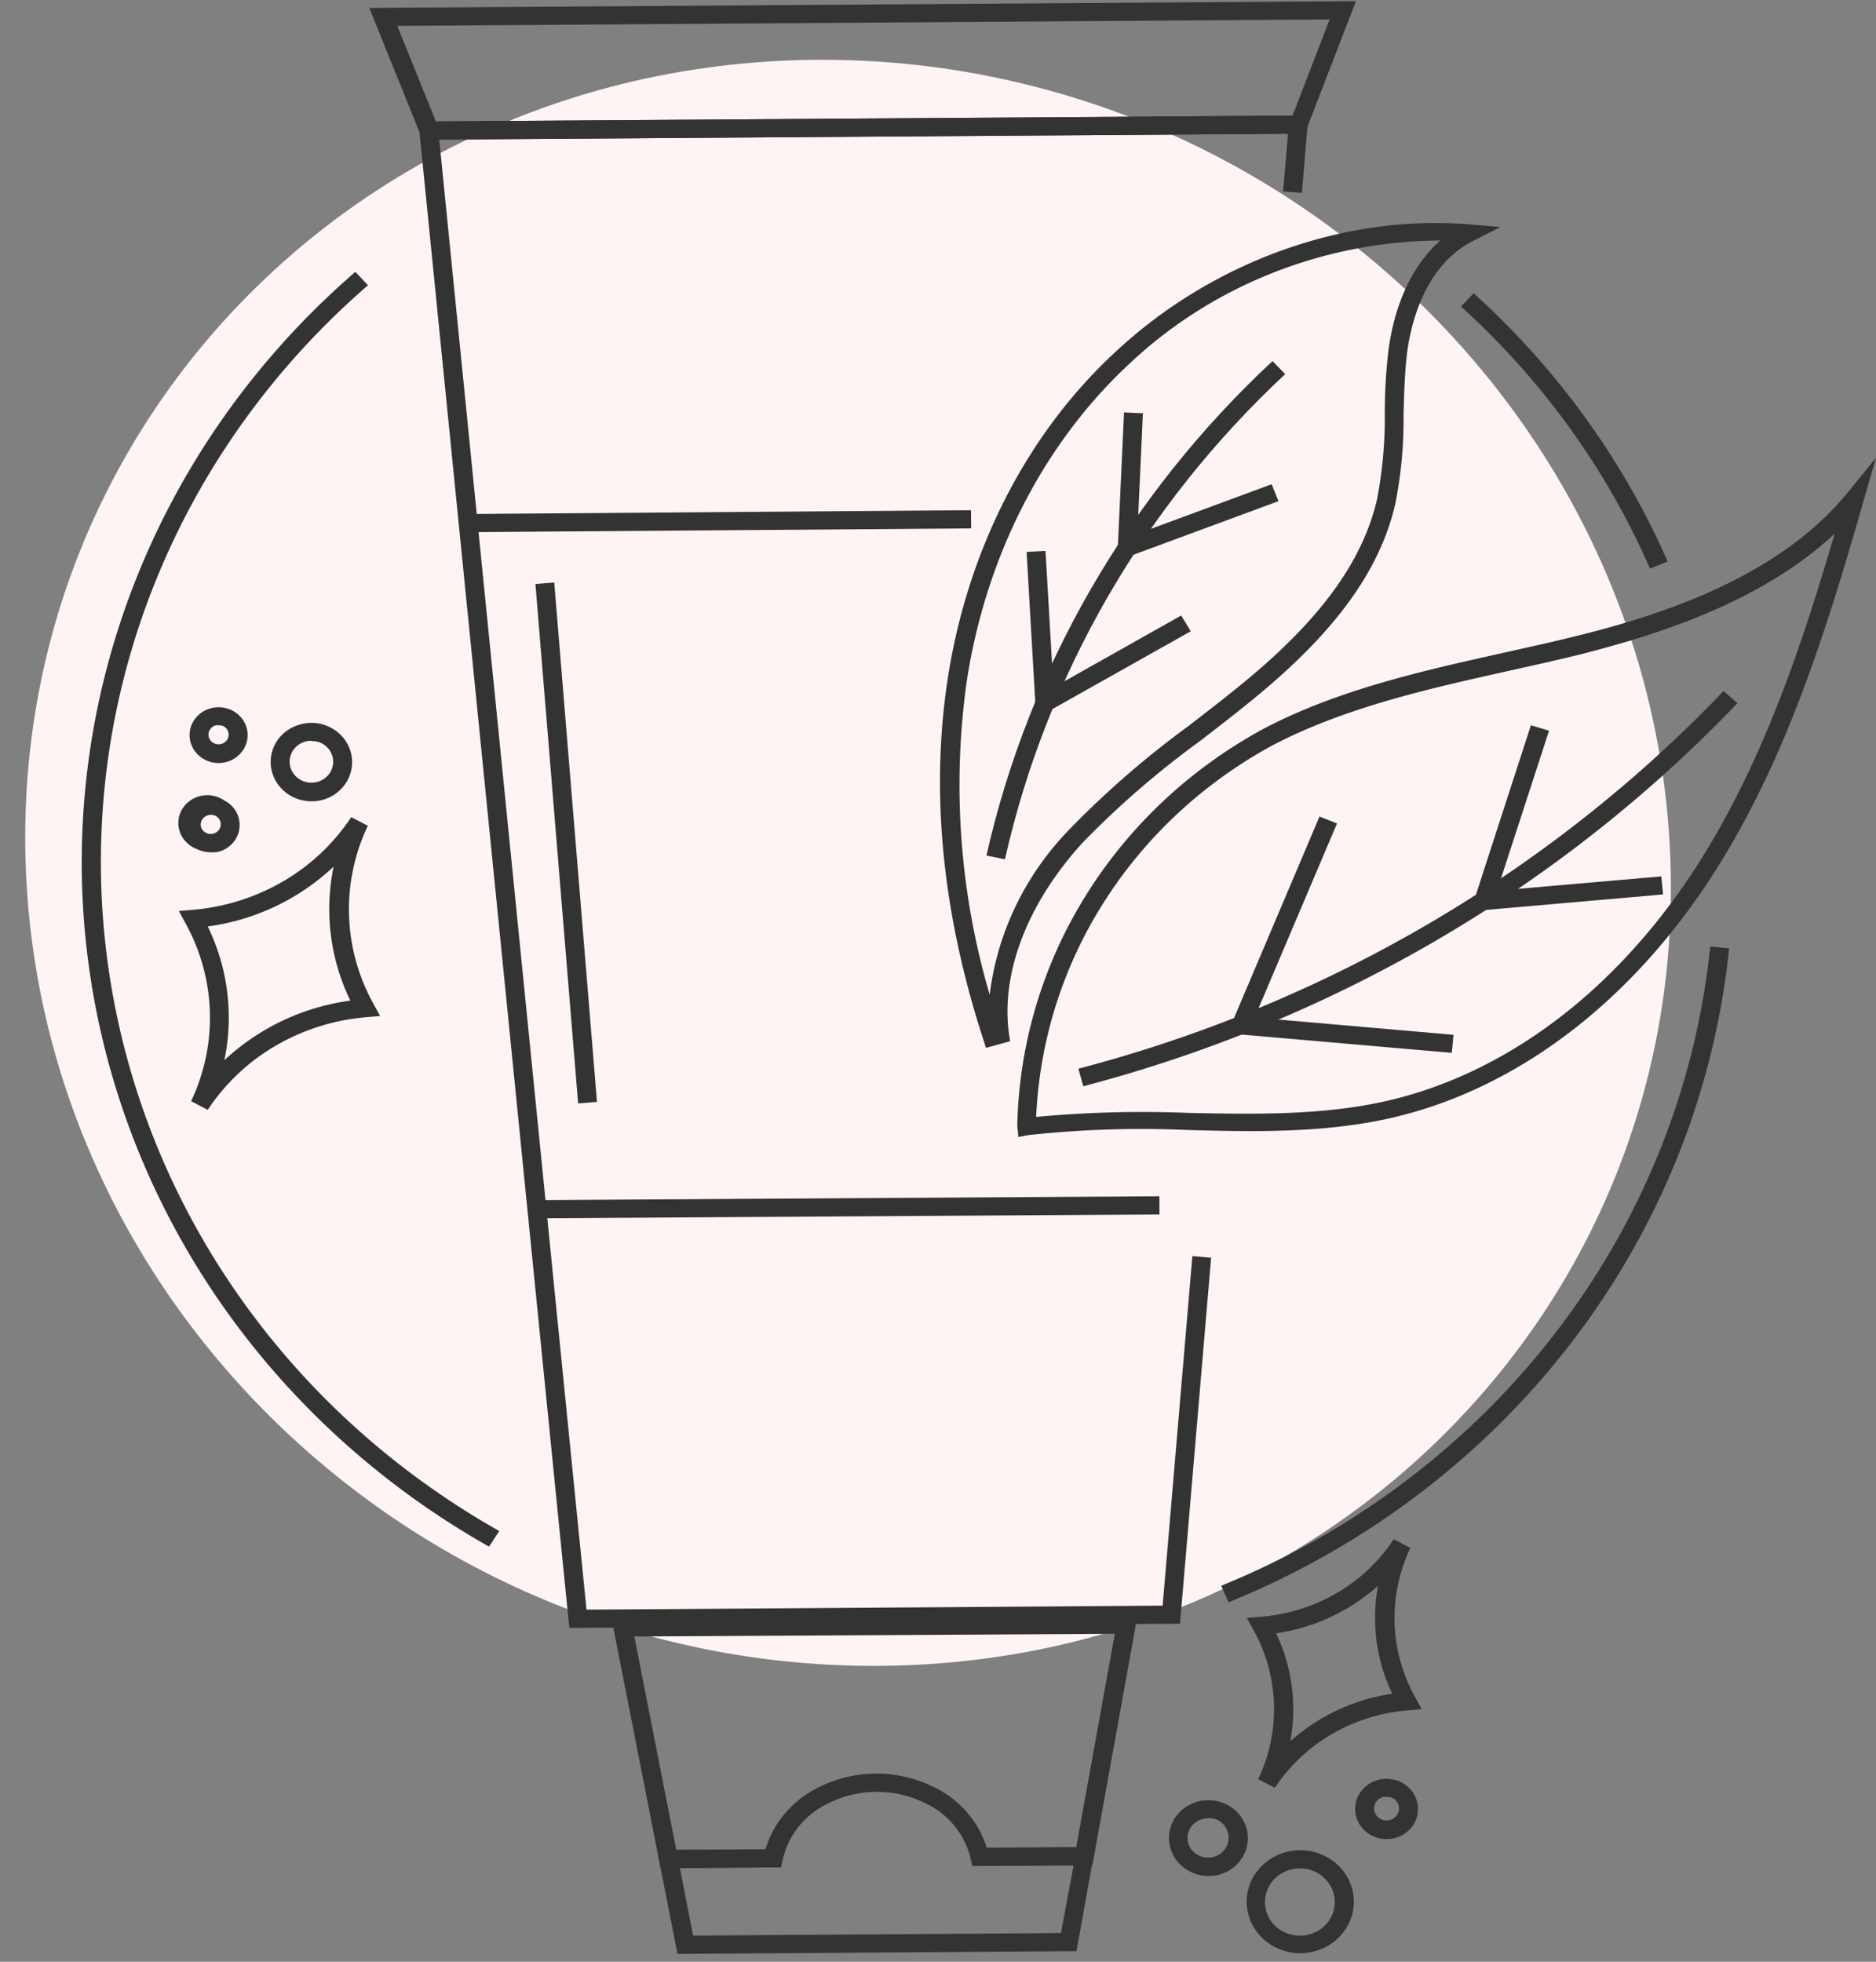
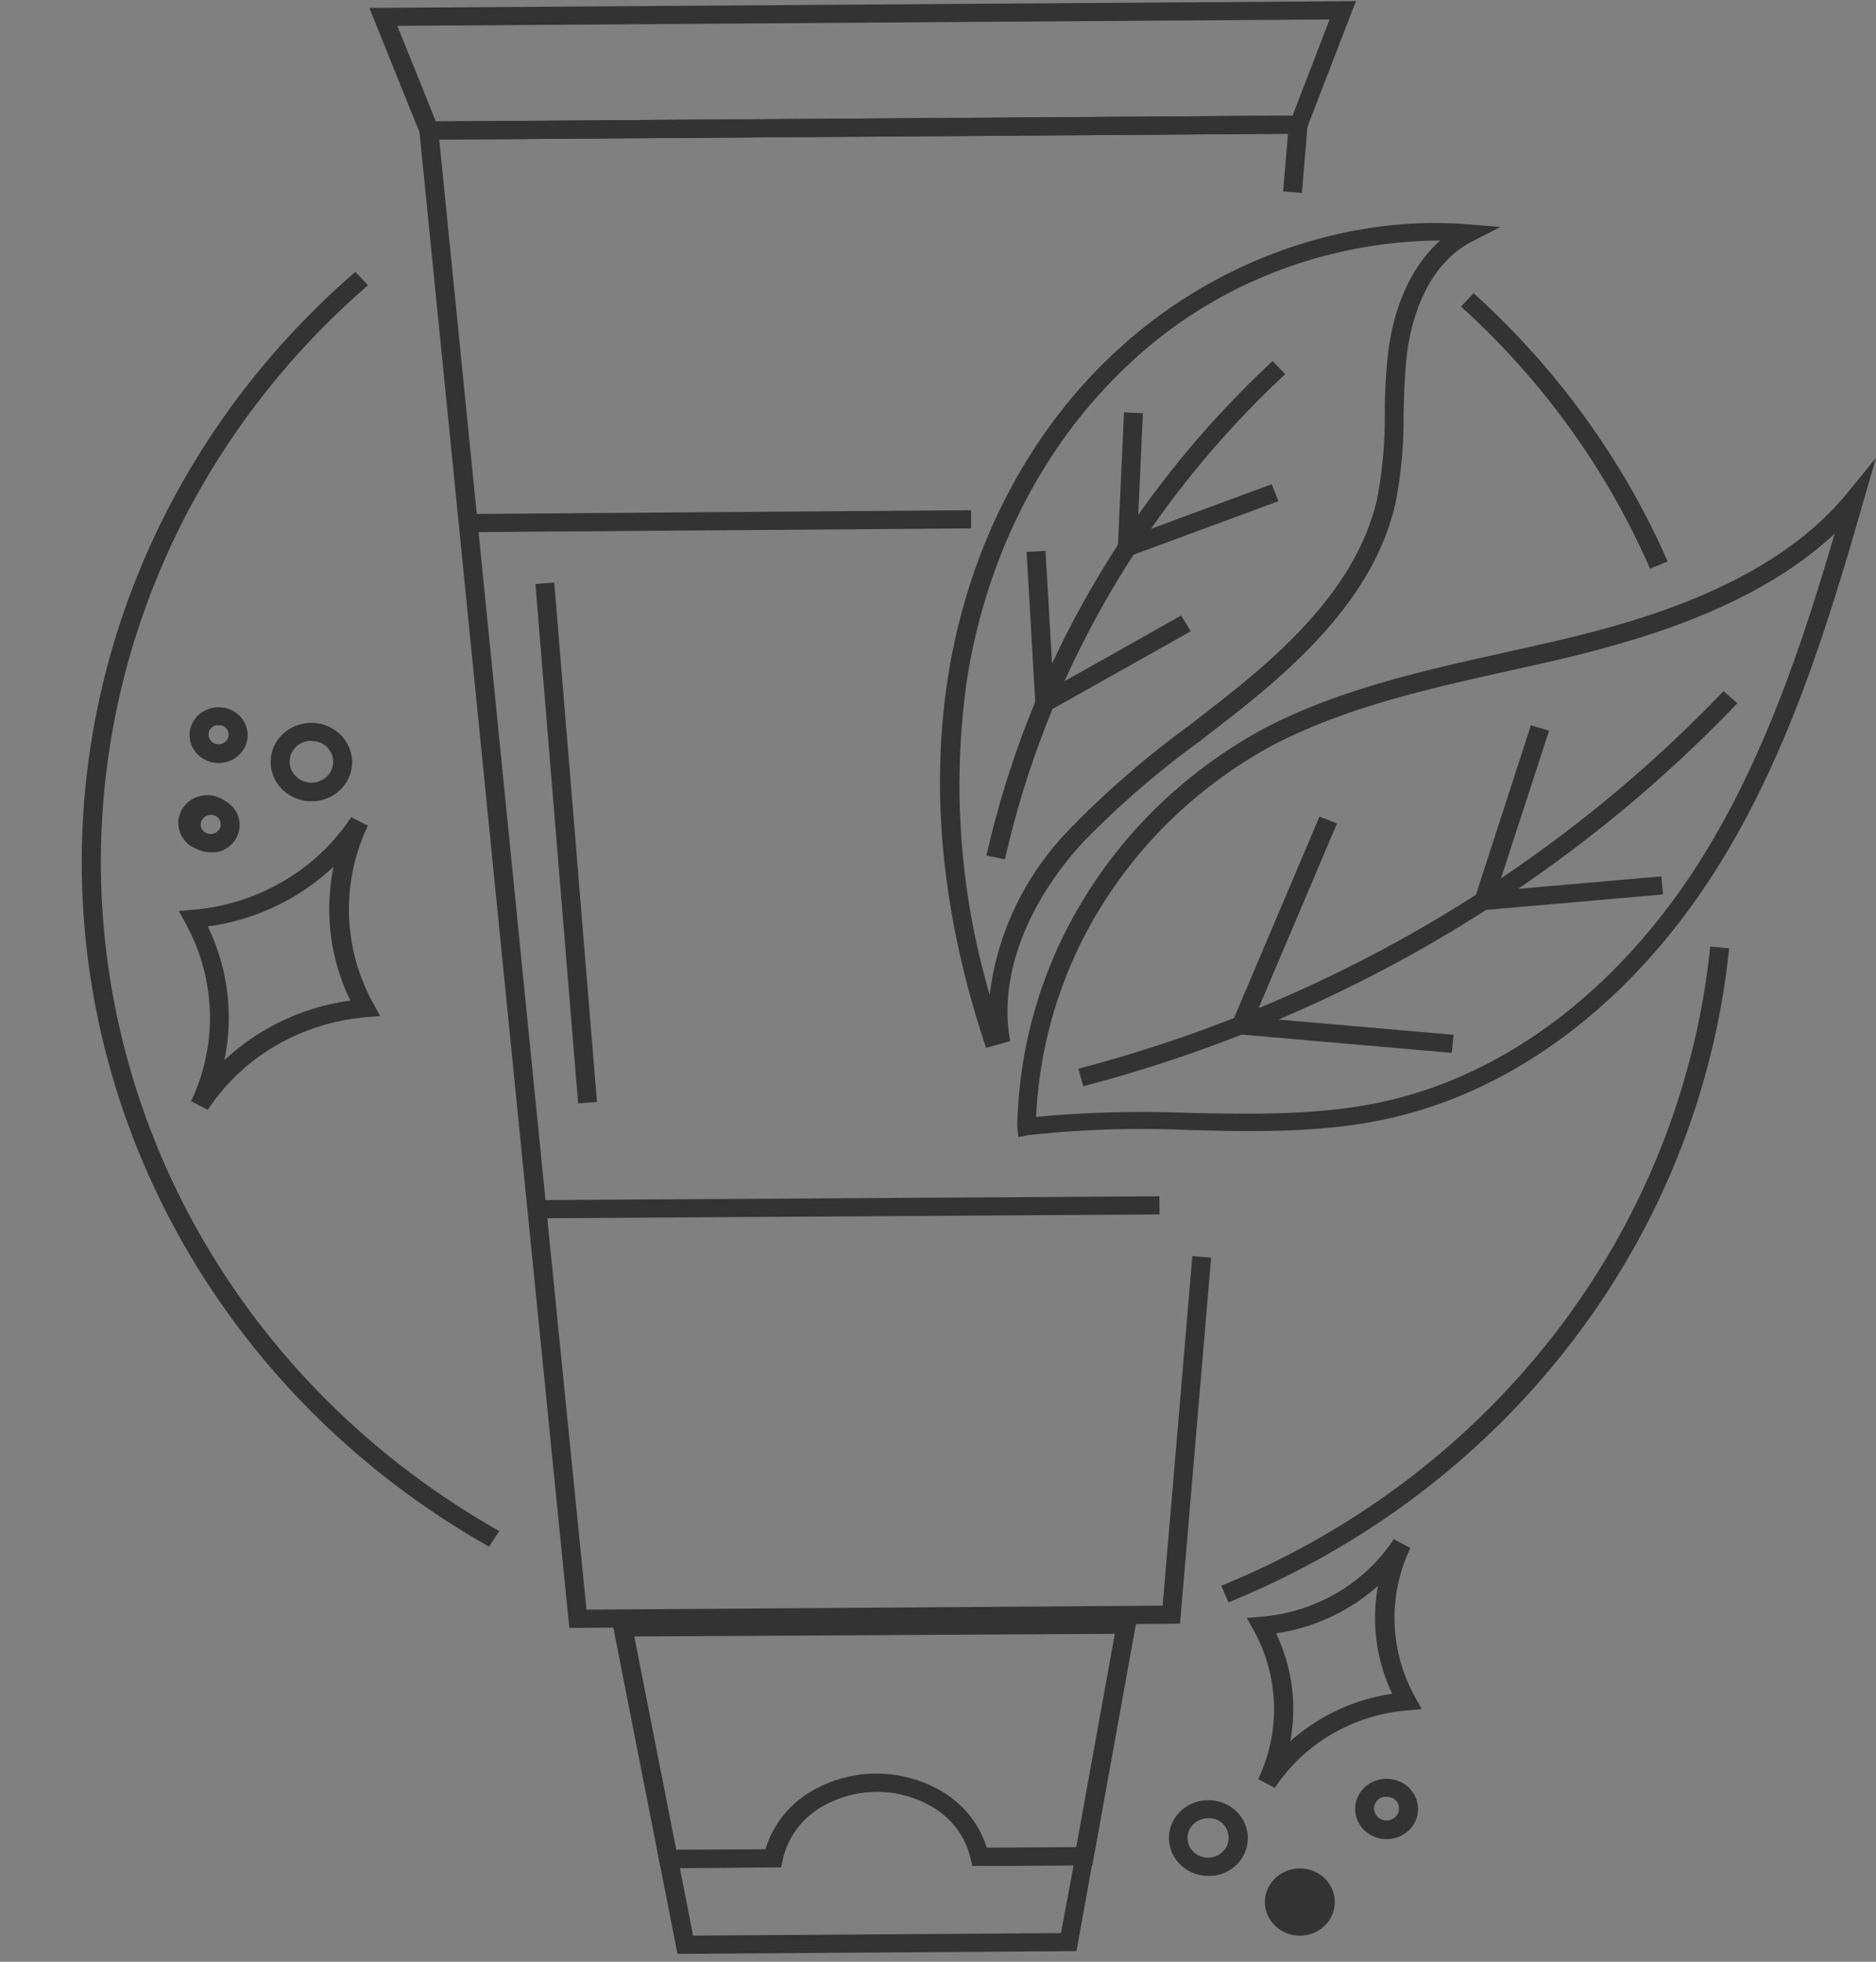
<svg xmlns="http://www.w3.org/2000/svg" fill="none" viewBox="0 0 110 115">
  <rect x="0" y="0" width="110" height="115" fill="#808080" stroke="none" />
-   <path fill="#FFF4F4" d="M51.23 97.657c26.633 0 47.55-21.077 46.72-47.075-.831-26-23.095-47.076-49.727-47.076-26.633 0-47.55 21.077-46.72 47.075.831 26 23.095 47.076 49.727 47.076z" />
  <path fill="#333" d="M33.385 95.431l-.052-.49-8.798-87.816L76.72 6.77l-.384 4.537-1.101-.085.288-3.38-49.768.34L34.39 94.36l33.782-.234 1.743-20.49 1.1.092-1.824 21.456-35.806.248z" />
  <path fill="#333" d="M38.736 109.515l-2.88-14.64 30.849-.212-2.652 14.675-7.04.049-.096-.418a4.7 4.7 0 0 0-.962-1.95 4.951 4.951 0 0 0-1.757-1.345 6.394 6.394 0 0 0-5.651.036c-.683.321-1.28.79-1.745 1.368a4.689 4.689 0 0 0-.937 1.969l-.096.419-7.032.049zm-1.543-13.582l2.46 12.51h5.237a5.805 5.805 0 0 1 1.172-2.138 6.08 6.08 0 0 1 1.968-1.504 7.54 7.54 0 0 1 6.648-.043 6.05 6.05 0 0 1 1.983 1.475c.547.618.953 1.34 1.194 2.118l5.245-.036 2.268-12.538-28.175.156z" />
  <path fill="#333" d="M39.724 114.541l-1.197-6.091 6.36-.043a5.805 5.805 0 0 1 1.173-2.138 6.08 6.08 0 0 1 1.967-1.504 7.539 7.539 0 0 1 6.649-.042c.76.353 1.435.855 1.982 1.474.547.618.954 1.34 1.194 2.118l6.368-.043-1.1 6.106-23.396.163zm.14-5.033l.776 3.961 21.57-.149.74-3.968-5.91.035-.096-.419a4.7 4.7 0 0 0-.962-1.95 4.936 4.936 0 0 0-1.757-1.344 6.38 6.38 0 0 0-2.83-.64 6.384 6.384 0 0 0-2.821.675 4.93 4.93 0 0 0-1.745 1.369 4.684 4.684 0 0 0-.937 1.968l-.096.419-5.932.043zM24.774 8.19L21.656.465l57.85-.397-3 7.767-51.732.355zm-1.478-6.674l2.26 5.602 50.234-.34 2.172-5.638-54.666.376zM56.935 29.91l-29.466.222.008 1.065 29.467-.222-.009-1.065zM67.981 70.127l-36.551.227.007 1.065 36.551-.227-.007-1.065zM59.715 66.654l-.067-.639A26.533 26.533 0 0 1 63.665 52.5c2.543-4.092 6.155-7.473 10.477-9.807 4.374-2.28 9.293-3.373 14.036-4.43 1.381-.306 2.755-.611 4.122-.945 4.898-1.207 11.886-3.386 16.001-8.399L110 26.84l-.739 2.549c-2.216 7.753-4.58 15.25-8.783 21.817-4.839 7.547-11.546 12.638-18.89 14.327-3.922.895-7.992.817-11.93.71a61.091 61.091 0 0 0-9.396.305l-.547.107zm47.862-35.37c-4.359 4.067-10.527 5.963-14.996 7.099-1.374.334-2.756.646-4.145.951-4.683 1.044-9.529 2.13-13.77 4.331-4.06 2.195-7.469 5.35-9.903 9.168a25.54 25.54 0 0 0-4.007 12.642 67.28 67.28 0 0 1 8.94-.234c3.87.078 7.867.156 11.649-.71C88.4 62.905 94.87 57.985 99.547 50.68c3.745-5.872 6.006-12.503 8.03-19.397z" />
  <path fill="#333" d="M57.816 61.429l-.162-.504c-2.401-7.37-3.103-14.484-2.083-21.143 1.167-7.569 4.66-14.384 9.854-19.17 5.651-5.268 13.379-8.05 20.684-7.461l1.87.156-1.655.845c-2.955 1.519-3.694 5.26-3.85 6.808-.117 1.1-.147 2.244-.176 3.351.02 1.76-.143 3.518-.488 5.247-.886 3.806-3.405 7.327-7.92 11.09-1.144.958-2.356 1.888-3.523 2.79a53.163 53.163 0 0 0-6.863 5.935c-3.25 3.55-4.83 7.647-4.343 11.225l.066.44-1.41.39zm26.336-47.327c-6.724.116-13.146 2.705-17.944 7.235-5.016 4.664-8.4 11.267-9.522 18.6a43.57 43.57 0 0 0 1.345 18.375c.44-3.621 2.073-7.012 4.66-9.677a54.56 54.56 0 0 1 6.99-6.07c1.159-.895 2.356-1.818 3.493-2.762 4.33-3.607 6.73-6.944 7.565-10.515.322-1.664.476-3.355.458-5.048 0-1.128.059-2.293.185-3.436.325-2.89 1.418-5.247 3.073-6.71l-.303.008zM63.519 63.68l-.288-1.03c14.527-3.807 27.641-11.48 37.83-22.137l.812.71c-10.33 10.807-23.624 18.59-38.354 22.456z" />
  <path fill="#333" d="M58.926 50.374l-1.086-.22c2.496-11.04 8.333-21.126 16.776-28.988l.739.767c-8.273 7.717-13.989 17.612-16.43 28.441z" />
  <path fill="#333" d="M65.508 32.873l.399-8.697 1.108.05-.325 7.071 7.875-2.91.398.993-9.455 3.493zM60.757 42.103l-.562-9.748 1.108-.063.466 8.008 7.49-4.217.562.923-9.064 5.097zM86.227 53.42l3.538-10.905 1.064.32-3.051 9.378 9.633-.837.103 1.058-11.287.986zM85.126 61.72l-13.15-1.143 5.393-12.709 1.027.405-4.831 11.374 11.664 1.015-.103 1.058zM28.676 90.667c-6.563-3.708-12.123-8.851-16.23-15.011-4.107-6.16-6.645-13.165-7.409-20.444-.763-7.28.27-14.63 3.015-21.454s7.126-12.93 12.786-17.823l.739.789c-5.53 4.784-9.807 10.753-12.486 17.423a43.861 43.861 0 0 0-2.935 20.967c.75 7.113 3.234 13.956 7.25 19.975 4.017 6.018 9.453 11.041 15.868 14.662l-.598.916zM72.038 93.938l-.429-.98c7.844-3.19 14.646-8.355 19.692-14.95 5.045-6.595 8.147-14.375 8.978-22.522l1.108.107c-.853 8.336-4.03 16.297-9.195 23.044S80.065 90.667 72.038 93.93v.007zM96.749 33.335c-2.535-5.81-6.31-11.044-11.081-15.364l.739-.781c4.892 4.422 8.767 9.778 11.376 15.726l-1.034.419z" />
-   <path fill="#333" d="M12.18 65.063l-.975-.51a11.405 11.405 0 0 0 1.1-5.256 11.443 11.443 0 0 0-1.433-5.181l-.384-.71.828-.071c1.876-.16 3.689-.734 5.298-1.676a12.064 12.064 0 0 0 3.98-3.756l.975.504a11.393 11.393 0 0 0-1.104 5.26 11.43 11.43 0 0 0 1.436 5.184l.385.71-.828.071c-1.877.159-3.69.732-5.3 1.674a12.042 12.042 0 0 0-3.978 3.757zm0-10.756a12.205 12.205 0 0 1 .975 7.846 13.444 13.444 0 0 1 7.387-3.494 12.287 12.287 0 0 1-.982-7.852 13.388 13.388 0 0 1-7.35 3.5h-.03zM74.75 104.808l-.976-.511a9.54 9.54 0 0 0 .926-4.4 9.57 9.57 0 0 0-1.2-4.34l-.39-.71.827-.07a10.512 10.512 0 0 0 4.448-1.393 10.045 10.045 0 0 0 3.338-3.152l.975.512a9.541 9.541 0 0 0-.925 4.4c.047 1.516.457 3 1.198 4.34l.392.709-.828.071c-1.574.13-3.095.608-4.446 1.396a10.086 10.086 0 0 0-3.34 3.148zm.073-9.06a10.315 10.315 0 0 1 .835 6.327 11.47 11.47 0 0 1 5.976-2.783 10.322 10.322 0 0 1-.835-6.326 11.47 11.47 0 0 1-5.976 2.783zM18.252 46.974a2.477 2.477 0 0 1-1.176-.307 2.358 2.358 0 0 1-.868-.822 2.236 2.236 0 0 1 .544-2.956c.244-.19.526-.331.828-.416a2.417 2.417 0 0 1 1.817.184c.557.292.97.783 1.15 1.368a2.22 2.22 0 0 1-.19 1.75 2.3 2.3 0 0 1-.594.69 2.405 2.405 0 0 1-1.511.509zm0-3.55c-.225.002-.446.06-.64.17-.194.11-.355.267-.465.456a1.19 1.19 0 0 0 .017 1.232c.115.186.28.34.477.444a1.32 1.32 0 0 0 1.282-.023c.193-.112.351-.272.459-.461.16-.288.196-.624.1-.937a1.247 1.247 0 0 0-.617-.732 1.282 1.282 0 0 0-.606-.128l-.007-.02zM12.355 49.962c-.283 0-.562-.065-.812-.191a1.705 1.705 0 0 1-.6-.38c-.17-.165-.3-.364-.383-.583a1.573 1.573 0 0 1 .106-1.344c.116-.204.276-.382.47-.521.193-.14.415-.238.651-.289a1.769 1.769 0 0 1 1.373.277c.197.1.372.237.512.403a1.59 1.59 0 0 1-.25 2.296 1.724 1.724 0 0 1-.587.297 1.82 1.82 0 0 1-.48.035zm0-2.193a.617.617 0 0 0-.461.224.566.566 0 0 0-.108.486.566.566 0 0 0 .188.276.603.603 0 0 0 .653.068.555.555 0 0 0-.272-1.055zM12.815 44.73c-.282 0-.56-.068-.806-.199a1.684 1.684 0 0 1-.51-.406 1.61 1.61 0 0 1-.311-.564 1.572 1.572 0 0 1 .134-1.245c.106-.19.25-.357.423-.492a1.766 1.766 0 0 1 1.576-.291c.322.095.606.28.818.53a1.58 1.58 0 0 1 .175 1.808c-.146.26-.363.477-.627.628a1.76 1.76 0 0 1-.872.231zm0-2.208a.51.51 0 0 0-.17 0 .579.579 0 0 0-.348.27.55.55 0 0 0 .059.63.613.613 0 0 0 .915.006.557.557 0 0 0 .067-.63.58.58 0 0 0-.243-.233.614.614 0 0 0-.28-.043zM76.22 114.499a3.207 3.207 0 0 1-2.133-.822 2.97 2.97 0 0 1-.979-1.997 2.938 2.938 0 0 1 .698-2.103 3.173 3.173 0 0 1 2.002-1.084 3.235 3.235 0 0 1 2.233.517 3.013 3.013 0 0 1 1.27 1.839 2.919 2.919 0 0 1-.374 2.179 3.125 3.125 0 0 1-1.816 1.35 3.226 3.226 0 0 1-.902.121zm0-4.97a2.091 2.091 0 0 0-.584.085c-.521.149-.96.491-1.219.95-.259.459-.317.999-.163 1.5.155.501.51.922.988 1.171s1.04.305 1.56.156c.522-.149.96-.491 1.22-.951a1.91 1.91 0 0 0-.043-1.946 2.013 2.013 0 0 0-.748-.706 2.12 2.12 0 0 0-1.012-.259zM81.301 107.811a1.883 1.883 0 0 1-1.205-.431 1.75 1.75 0 0 1-.616-1.086 1.71 1.71 0 0 1 .274-1.207c.24-.358.605-.621 1.03-.74a1.936 1.936 0 0 1 1.396.142c.43.223.748.601.887 1.05.14.45.09.935-.14 1.349a1.845 1.845 0 0 1-1.626.923zm0-2.47a.653.653 0 0 0-.207 0 .733.733 0 0 0-.435.34.686.686 0 0 0-.058.532.716.716 0 0 0 .346.42.77.77 0 0 0 .561.057.735.735 0 0 0 .436-.341.687.687 0 0 0 .06-.533.72.72 0 0 0-.355-.419.758.758 0 0 0-.34-.056H81.3zM70.853 109.969c-.4 0-.793-.1-1.141-.291a2.272 2.272 0 0 1-.844-.794 2.156 2.156 0 0 1-.047-2.195c.146-.256.343-.482.58-.666a2.394 2.394 0 0 1 2.56-.221c.267.14.503.329.693.556.191.227.334.488.42.769a2.142 2.142 0 0 1-.19 1.692 2.21 2.21 0 0 1-.574.669 2.32 2.32 0 0 1-.8.403 2.276 2.276 0 0 1-.657.078zm0-3.379a1.117 1.117 0 0 0-.34.05 1.187 1.187 0 0 0-.738.553 1.127 1.127 0 0 0 .388 1.507 1.238 1.238 0 0 0 1.127.112c.183-.072.345-.186.472-.332a1.116 1.116 0 0 0 .23-1.067c-.041-.15-.113-.29-.212-.412a1.167 1.167 0 0 0-.365-.298 1.259 1.259 0 0 0-.562-.113zM32.5 34.15l-1.105.084 2.504 30.448 1.105-.084-2.505-30.448z" />
+   <path fill="#333" d="M12.18 65.063l-.975-.51a11.405 11.405 0 0 0 1.1-5.256 11.443 11.443 0 0 0-1.433-5.181l-.384-.71.828-.071c1.876-.16 3.689-.734 5.298-1.676a12.064 12.064 0 0 0 3.98-3.756l.975.504a11.393 11.393 0 0 0-1.104 5.26 11.43 11.43 0 0 0 1.436 5.184l.385.71-.828.071c-1.877.159-3.69.732-5.3 1.674a12.042 12.042 0 0 0-3.978 3.757zm0-10.756a12.205 12.205 0 0 1 .975 7.846 13.444 13.444 0 0 1 7.387-3.494 12.287 12.287 0 0 1-.982-7.852 13.388 13.388 0 0 1-7.35 3.5h-.03zM74.75 104.808l-.976-.511a9.54 9.54 0 0 0 .926-4.4 9.57 9.57 0 0 0-1.2-4.34l-.39-.71.827-.07a10.512 10.512 0 0 0 4.448-1.393 10.045 10.045 0 0 0 3.338-3.152l.975.512a9.541 9.541 0 0 0-.925 4.4c.047 1.516.457 3 1.198 4.34l.392.709-.828.071c-1.574.13-3.095.608-4.446 1.396a10.086 10.086 0 0 0-3.34 3.148zm.073-9.06a10.315 10.315 0 0 1 .835 6.327 11.47 11.47 0 0 1 5.976-2.783 10.322 10.322 0 0 1-.835-6.326 11.47 11.47 0 0 1-5.976 2.783zM18.252 46.974a2.477 2.477 0 0 1-1.176-.307 2.358 2.358 0 0 1-.868-.822 2.236 2.236 0 0 1 .544-2.956c.244-.19.526-.331.828-.416a2.417 2.417 0 0 1 1.817.184c.557.292.97.783 1.15 1.368a2.22 2.22 0 0 1-.19 1.75 2.3 2.3 0 0 1-.594.69 2.405 2.405 0 0 1-1.511.509zm0-3.55c-.225.002-.446.06-.64.17-.194.11-.355.267-.465.456a1.19 1.19 0 0 0 .017 1.232c.115.186.28.34.477.444a1.32 1.32 0 0 0 1.282-.023c.193-.112.351-.272.459-.461.16-.288.196-.624.1-.937a1.247 1.247 0 0 0-.617-.732 1.282 1.282 0 0 0-.606-.128l-.007-.02zM12.355 49.962c-.283 0-.562-.065-.812-.191a1.705 1.705 0 0 1-.6-.38c-.17-.165-.3-.364-.383-.583a1.573 1.573 0 0 1 .106-1.344c.116-.204.276-.382.47-.521.193-.14.415-.238.651-.289a1.769 1.769 0 0 1 1.373.277c.197.1.372.237.512.403a1.59 1.59 0 0 1-.25 2.296 1.724 1.724 0 0 1-.587.297 1.82 1.82 0 0 1-.48.035zm0-2.193a.617.617 0 0 0-.461.224.566.566 0 0 0-.108.486.566.566 0 0 0 .188.276.603.603 0 0 0 .653.068.555.555 0 0 0-.272-1.055zM12.815 44.73c-.282 0-.56-.068-.806-.199a1.684 1.684 0 0 1-.51-.406 1.61 1.61 0 0 1-.311-.564 1.572 1.572 0 0 1 .134-1.245c.106-.19.25-.357.423-.492a1.766 1.766 0 0 1 1.576-.291c.322.095.606.28.818.53a1.58 1.58 0 0 1 .175 1.808c-.146.26-.363.477-.627.628a1.76 1.76 0 0 1-.872.231zm0-2.208a.51.51 0 0 0-.17 0 .579.579 0 0 0-.348.27.55.55 0 0 0 .059.63.613.613 0 0 0 .915.006.557.557 0 0 0 .067-.63.58.58 0 0 0-.243-.233.614.614 0 0 0-.28-.043zM76.22 114.499zm0-4.97a2.091 2.091 0 0 0-.584.085c-.521.149-.96.491-1.219.95-.259.459-.317.999-.163 1.5.155.501.51.922.988 1.171s1.04.305 1.56.156c.522-.149.96-.491 1.22-.951a1.91 1.91 0 0 0-.043-1.946 2.013 2.013 0 0 0-.748-.706 2.12 2.12 0 0 0-1.012-.259zM81.301 107.811a1.883 1.883 0 0 1-1.205-.431 1.75 1.75 0 0 1-.616-1.086 1.71 1.71 0 0 1 .274-1.207c.24-.358.605-.621 1.03-.74a1.936 1.936 0 0 1 1.396.142c.43.223.748.601.887 1.05.14.45.09.935-.14 1.349a1.845 1.845 0 0 1-1.626.923zm0-2.47a.653.653 0 0 0-.207 0 .733.733 0 0 0-.435.34.686.686 0 0 0-.058.532.716.716 0 0 0 .346.42.77.77 0 0 0 .561.057.735.735 0 0 0 .436-.341.687.687 0 0 0 .06-.533.72.72 0 0 0-.355-.419.758.758 0 0 0-.34-.056H81.3zM70.853 109.969c-.4 0-.793-.1-1.141-.291a2.272 2.272 0 0 1-.844-.794 2.156 2.156 0 0 1-.047-2.195c.146-.256.343-.482.58-.666a2.394 2.394 0 0 1 2.56-.221c.267.14.503.329.693.556.191.227.334.488.42.769a2.142 2.142 0 0 1-.19 1.692 2.21 2.21 0 0 1-.574.669 2.32 2.32 0 0 1-.8.403 2.276 2.276 0 0 1-.657.078zm0-3.379a1.117 1.117 0 0 0-.34.05 1.187 1.187 0 0 0-.738.553 1.127 1.127 0 0 0 .388 1.507 1.238 1.238 0 0 0 1.127.112c.183-.072.345-.186.472-.332a1.116 1.116 0 0 0 .23-1.067c-.041-.15-.113-.29-.212-.412a1.167 1.167 0 0 0-.365-.298 1.259 1.259 0 0 0-.562-.113zM32.5 34.15l-1.105.084 2.504 30.448 1.105-.084-2.505-30.448z" />
</svg>